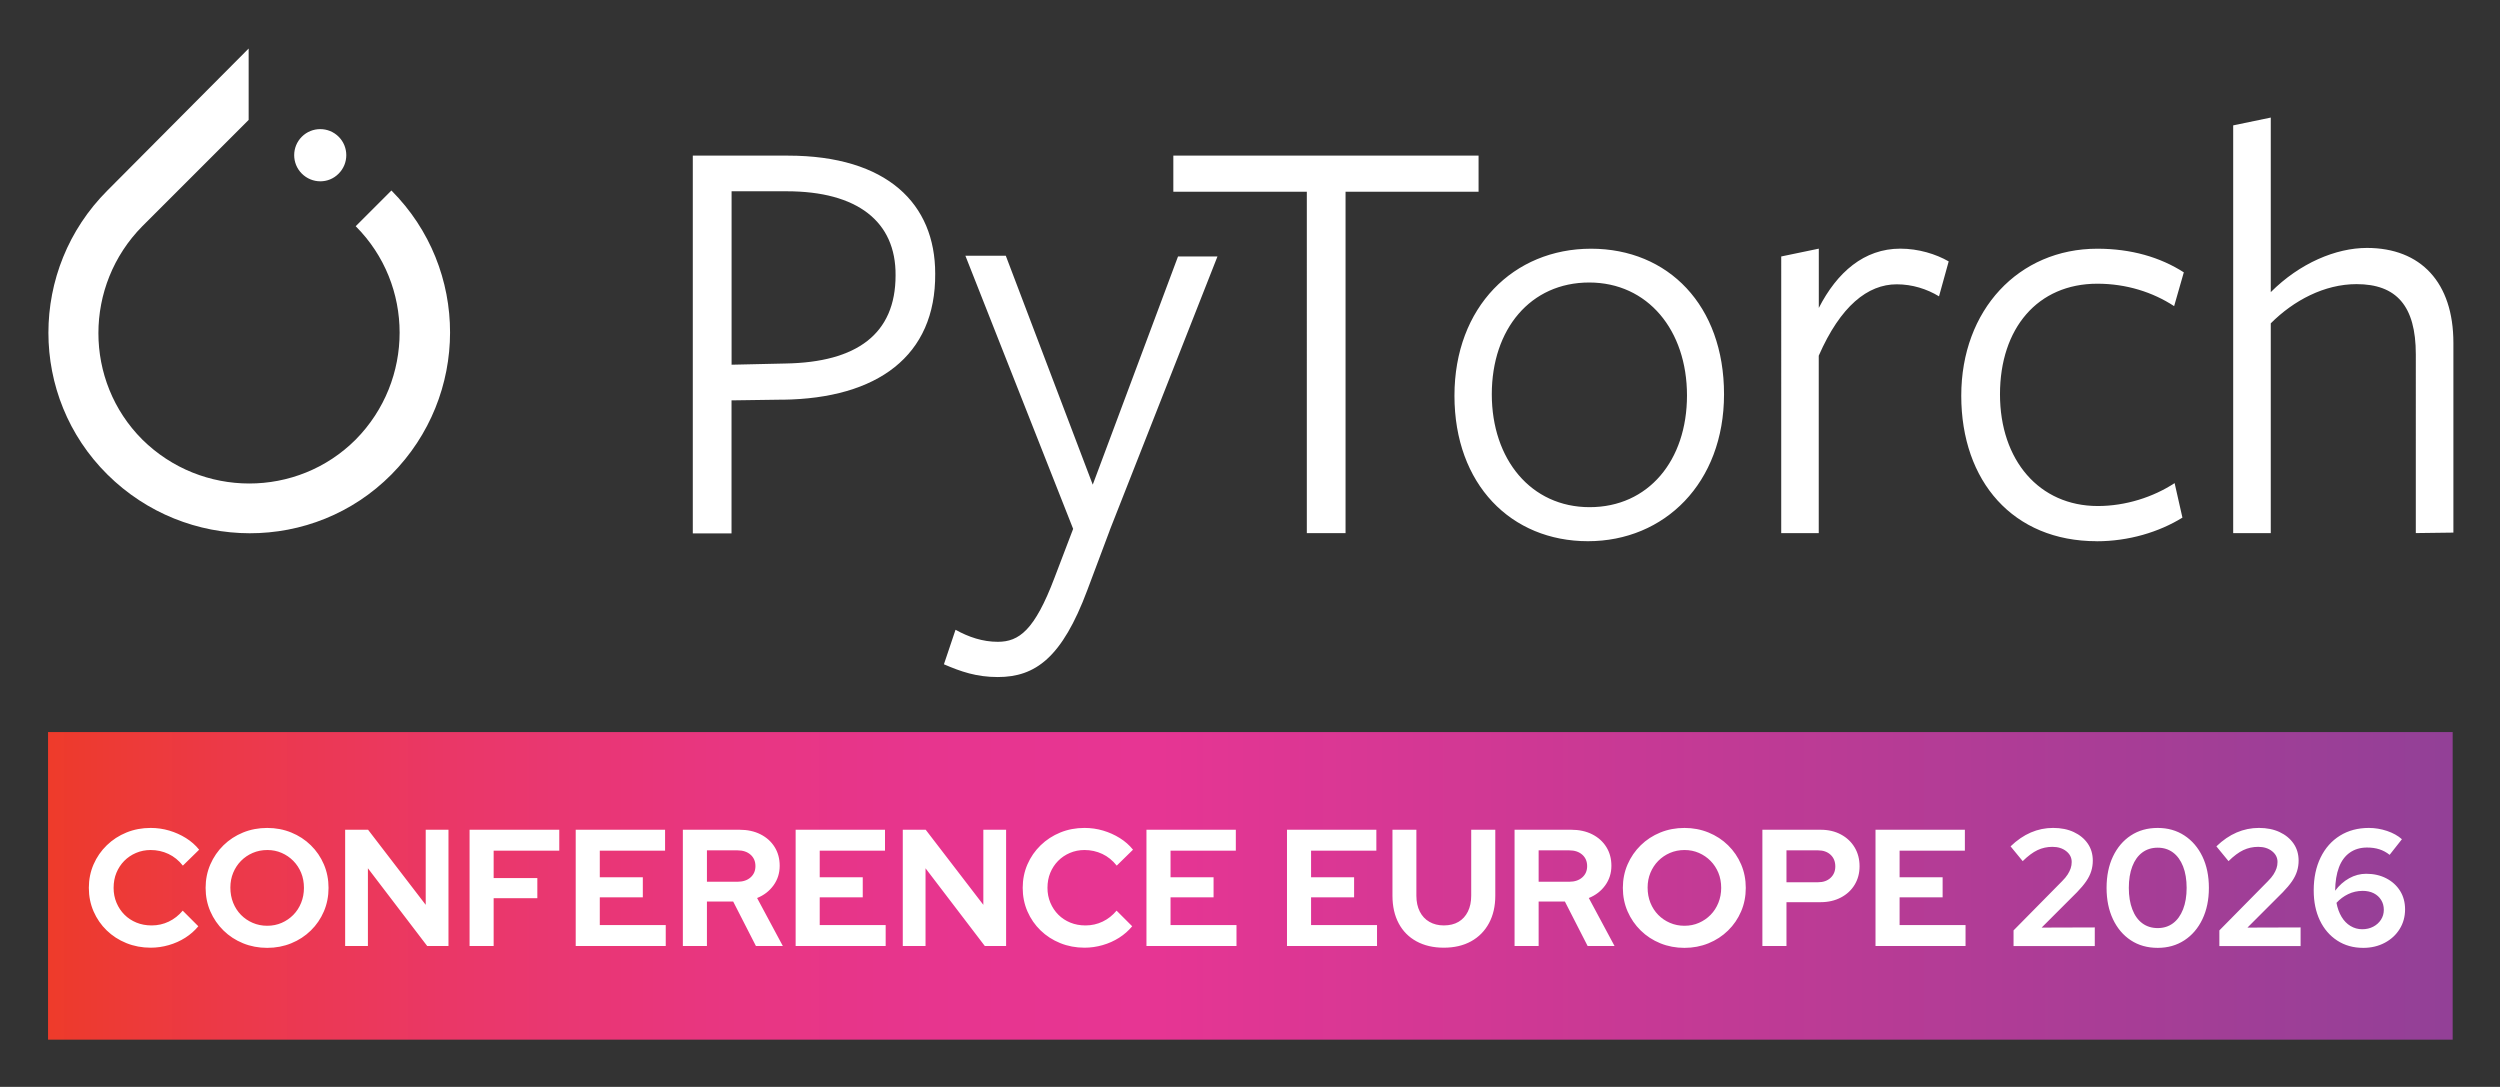
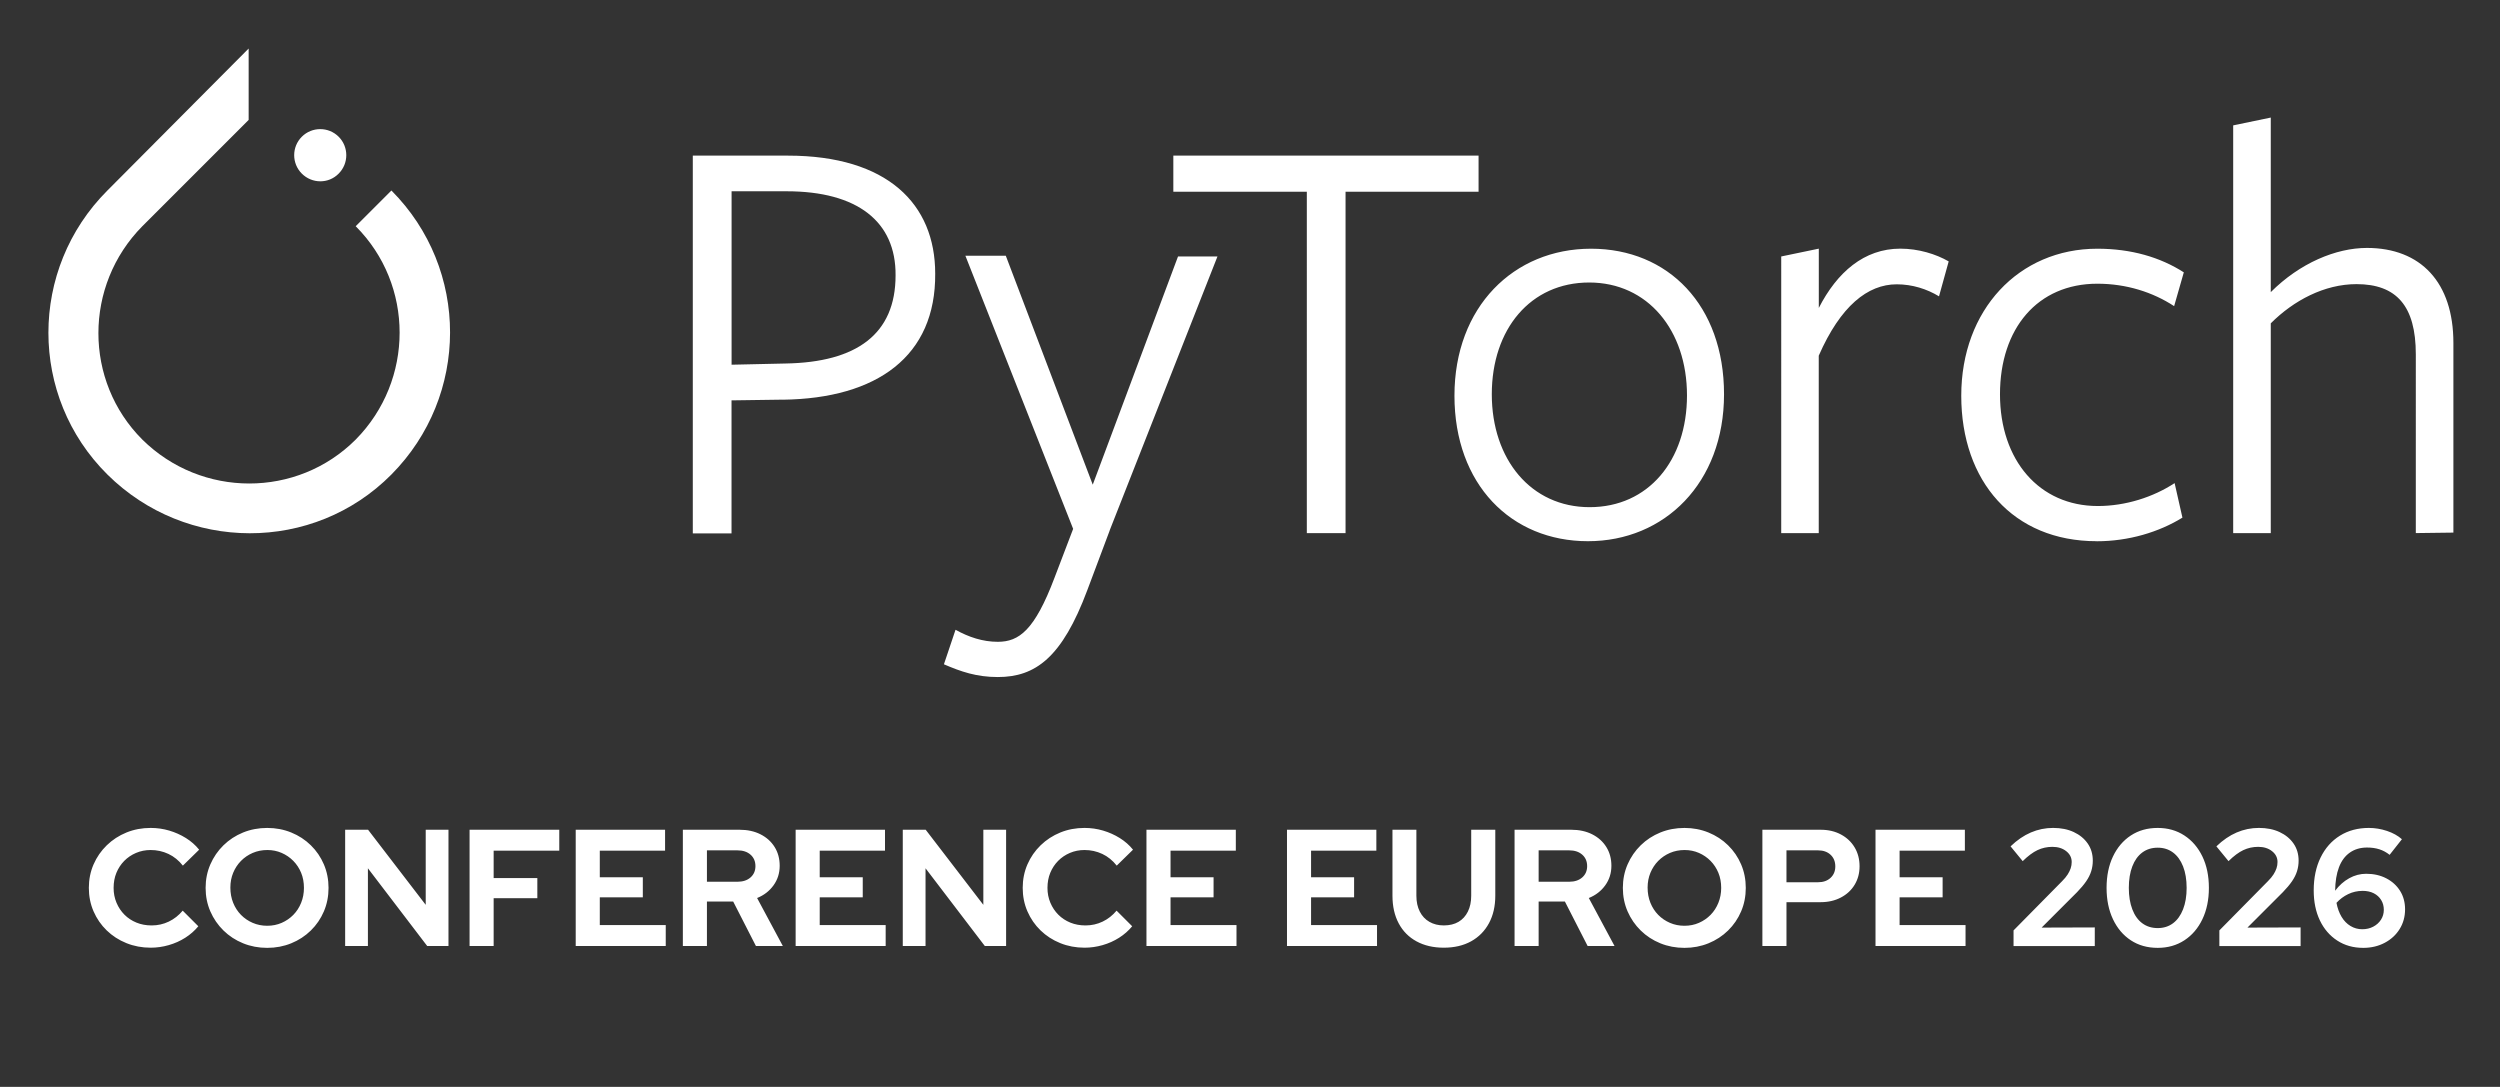
<svg xmlns="http://www.w3.org/2000/svg" role="img" viewBox="-7.99 32.01 415.74 180.74">
  <rect x="-7.99" y="32.01" width="415.74" height="180.74" fill="#333333" stroke="none" />
  <title>pytconf_eu26__White.svg</title>
  <defs>
    <linearGradient id="linear-gradient" x1="-6.29" x2="442" y1="262.005" y2="262.005" gradientTransform="translate(0 -82.68)" gradientUnits="userSpaceOnUse">
      <stop offset="0" stop-color="#ee3b24" />
      <stop offset=".08" stop-color="#ec3948" />
      <stop offset=".17" stop-color="#ea3769" />
      <stop offset=".26" stop-color="#e83680" />
      <stop offset=".34" stop-color="#e7358e" />
      <stop offset=".42" stop-color="#e73593" />
      <stop offset="1" stop-color="#824298" />
    </linearGradient>
    <style>.st0{fill:#fff}</style>
  </defs>
  <path d="M57.09 63.7l-5.93 5.93c9.74 9.74 9.74 25.62 0 35.48-9.74 9.74-25.62 9.74-35.48 0-9.74-9.74-9.74-25.62 0-35.48l15.56-15.56 2.12-2.12V40.08L9.87 63.69c-13.08 13.08-13.08 34.26 0 47.23s34.26 13.08 47.23 0 13.04-34.14 0-47.23" class="st0" />
  <path d="M48.33 60.88c1.69-1.69 1.69-4.44 0-6.13s-4.44-1.69-6.13 0c-1.69 1.69-1.69 4.44 0 6.13s4.44 1.73 6.13 0m74.49 2.94h-9.15v28.84l8.96-.2c11.87-.2 18.31-4.91 18.31-14.65.08-8.96-6.36-13.99-18.11-13.99m-.64 34.65l-8.53.12v22.12h-6.44V57.89h15.79c16.58 0 24.52 8.05 24.52 19.61.12 13.75-9.67 20.78-25.34 20.98m54.37 21.72l-3.73 9.94c-4.2 11.24-8.64 14.46-14.89 14.46-3.54 0-6.13-.9-8.96-2.12l1.93-5.74c2.2 1.22 4.52 2 7.03 2 3.54 0 6.13-1.93 9.43-10.65l3.1-8.13-17.92-45.42h6.72l14.46 38.07 14.18-37.95h6.56l-17.92 45.54h.01z" class="st0" />
  <path d="M215.77 63.9v56.77h-6.44V63.9h-22.2v-6.01h50.76v6.01h-22.12zm40.51 15.09c-9.74 0-16.19 7.74-16.19 18.58s6.52 18.78 16.27 18.78 16.19-7.74 16.19-18.58-6.52-18.78-16.27-18.78m-.2 43.02c-12.77 0-22.2-9.43-22.2-24.2s9.86-24.44 22.71-24.44 22.12 9.43 22.12 24.2-9.9 24.44-22.63 24.44m38.39-1.34h-6.25V74.66l6.25-1.3v9.86c3.03-5.93 7.54-9.86 13.55-9.86 3.03 0 5.93.9 8.05 2.12l-1.61 5.81c-2-1.22-4.44-2-7.03-2-4.83 0-9.35 3.61-12.97 11.87v29.51h.01zm46.2 1.34c-13.87 0-22.51-9.94-22.51-24.2s9.55-24.44 22.63-24.44c5.62 0 10.45 1.41 14.38 3.93l-1.61 5.62c-3.54-2.32-7.94-3.73-12.77-3.73-9.94 0-16.19 7.43-16.19 18.39s6.52 18.58 16.27 18.58c4.64 0 9.23-1.49 12.77-3.81l1.3 5.74c-3.89 2.4-8.92 3.93-14.26 3.93m53.07-1.35V90.93c0-8.05-3.22-11.67-9.86-11.67-5.34 0-10.45 2.71-14.26 6.52v34.89h-6.25V52.86l6.25-1.3v29.03c4.83-4.83 10.84-7.35 15.99-7.35 8.96 0 14.38 5.74 14.38 15.79v31.55l-6.25.08v.01z" class="st0" />
-   <path fill="url(#linear-gradient)" d="M0 153.75h399.88v51.15H0z" />
  <path d="M17.06 189.607c-1.436 0-2.78-.253-4.033-.76-1.252-.506-2.343-1.21-3.273-2.113-.931-.902-1.658-1.956-2.183-3.163-.524-1.206-.787-2.509-.787-3.909s.263-2.702.787-3.908c.525-1.206 1.257-2.265 2.197-3.177.939-.911 2.03-1.62 3.273-2.127 1.243-.506 2.583-.759 4.019-.759 1.068 0 2.1.147 3.094.441.994.295 1.92.71 2.776 1.243.857.534 1.589 1.179 2.197 1.934l-2.707 2.651c-.682-.865-1.483-1.514-2.403-1.947-.922-.432-1.907-.649-2.956-.649-.865 0-1.675.161-2.431.483-.755.323-1.408.765-1.961 1.326-.552.562-.985 1.22-1.298 1.975-.313.756-.469 1.593-.469 2.514 0 .884.16 1.708.483 2.472.323.765.764 1.427 1.326 1.989.561.562 1.225 1 1.989 1.312.764.313 1.607.47 2.528.47 1.013 0 1.962-.212 2.846-.636.884-.423 1.657-1.031 2.32-1.823l2.597 2.597c-.608.736-1.331 1.372-2.169 1.906-.838.534-1.754.945-2.748 1.229-.994.286-1.999.429-3.012.429zm19.391.028c-1.436 0-2.776-.253-4.019-.76-1.243-.506-2.33-1.215-3.259-2.127-.931-.911-1.658-1.97-2.183-3.176-.524-1.206-.787-2.509-.787-3.909s.263-2.702.787-3.908c.525-1.206 1.252-2.265 2.183-3.177.93-.911 2.016-1.62 3.259-2.127 1.243-.506 2.583-.759 4.019-.759 1.418 0 2.749.253 3.992.759 1.243.507 2.33 1.215 3.259 2.127.93.912 1.653 1.971 2.168 3.177.516 1.206.774 2.509.774 3.908s-.258 2.703-.774 3.909c-.515 1.206-1.239 2.265-2.168 3.176s-2.016 1.621-3.259 2.127c-1.243.507-2.574.76-3.992.76zm0-3.675c.866 0 1.667-.161 2.403-.484.736-.322 1.381-.764 1.934-1.326.552-.561.985-1.229 1.298-2.002.312-.773.469-1.603.469-2.486 0-.921-.157-1.758-.469-2.514-.313-.755-.746-1.413-1.298-1.975-.553-.561-1.198-1.004-1.934-1.326-.736-.322-1.529-.483-2.376-.483-.884 0-1.698.161-2.445.483-.746.323-1.394.765-1.947 1.326-.552.562-.985 1.22-1.298 1.975-.313.756-.469 1.575-.469 2.459 0 .922.156 1.768.469 2.542s.746 1.441 1.298 2.002c.553.562 1.202 1.004 1.947 1.326.746.323 1.552.484 2.417.484zm12.956 3.37v-19.337h3.811l9.586 12.487v-12.487h3.785v19.337h-3.536l-9.862-12.928v12.928h-3.784zm20.69 0v-19.337h14.917v3.481H74.102v4.558h7.265v3.342h-7.265v7.955h-4.005zm17.651 0v-19.337h14.861v3.481H91.753v4.42h7.155v3.342h-7.155v4.613h10.967v3.481H87.748zm17.817 0v-19.337h9.419c1.326 0 2.491.253 3.495.76 1.003.507 1.786 1.211 2.348 2.113.561.902.842 1.943.842 3.121 0 1.215-.341 2.298-1.022 3.246-.682.948-1.593 1.653-2.735 2.113l4.281 7.983h-4.475l-3.785-7.403h-4.364v7.403h-4.005zm4.005-10.69h5.083c.902 0 1.625-.239 2.168-.718.543-.479.815-1.105.815-1.879 0-.792-.272-1.427-.815-1.906-.544-.478-1.266-.718-2.168-.718h-5.083v5.22zm14.751 10.69v-19.337h14.861v3.481h-10.856v4.42h7.155v3.342h-7.155v4.613h10.967v3.481h-14.972zm17.817 0v-19.337h3.811l9.586 12.487v-12.487h3.785v19.337h-3.536l-9.862-12.928v12.928h-3.784zm30.22.277c-1.436 0-2.78-.253-4.033-.76-1.252-.506-2.343-1.21-3.273-2.113-.931-.902-1.658-1.956-2.183-3.163-.524-1.206-.787-2.509-.787-3.909s.263-2.702.787-3.908c.525-1.206 1.257-2.265 2.197-3.177.939-.911 2.03-1.62 3.273-2.127 1.243-.506 2.583-.759 4.019-.759 1.068 0 2.1.147 3.094.441.994.295 1.92.71 2.776 1.243.857.534 1.589 1.179 2.197 1.934l-2.707 2.651c-.682-.865-1.483-1.514-2.403-1.947-.922-.432-1.907-.649-2.956-.649-.865 0-1.675.161-2.431.483-.755.323-1.408.765-1.961 1.326-.552.562-.985 1.22-1.298 1.975-.313.756-.469 1.593-.469 2.514 0 .884.16 1.708.483 2.472.323.765.764 1.427 1.326 1.989.561.562 1.225 1 1.989 1.312.764.313 1.607.47 2.528.47 1.013 0 1.962-.212 2.846-.636.884-.423 1.657-1.031 2.32-1.823l2.597 2.597c-.608.736-1.331 1.372-2.169 1.906-.838.534-1.754.945-2.748 1.229-.994.286-1.999.429-3.012.429zm10.304-.277v-19.337h14.861v3.481h-10.856v4.42h7.155v3.342h-7.155v4.613h10.967v3.481h-14.972zm23.369 0v-19.337h14.861v3.481h-10.856v4.42h7.155v3.342h-7.155v4.613h10.967v3.481h-14.972zm26.076.277c-1.731 0-3.241-.35-4.53-1.05-1.289-.7-2.279-1.699-2.969-2.998-.691-1.298-1.036-2.831-1.036-4.599v-10.967h3.977v10.967c0 1.013.189 1.893.567 2.638.377.746.911 1.317 1.603 1.712.69.396 1.486.594 2.389.594.957 0 1.773-.198 2.445-.594.673-.395 1.192-.967 1.561-1.712s.553-1.626.553-2.638v-10.967h4.005v10.967c0 1.75-.35 3.273-1.05 4.572-.7 1.298-1.69 2.303-2.969 3.012-1.281.709-2.795 1.063-4.545 1.063zm11.768-.277v-19.337h9.419c1.326 0 2.491.253 3.495.76 1.003.507 1.786 1.211 2.348 2.113.561.902.842 1.943.842 3.121 0 1.215-.341 2.298-1.022 3.246-.682.948-1.593 1.653-2.735 2.113l4.281 7.983h-4.475l-3.785-7.403h-4.364v7.403h-4.005zm4.004-10.69h5.083c.902 0 1.625-.239 2.168-.718.543-.479.815-1.105.815-1.879 0-.792-.272-1.427-.815-1.906-.544-.478-1.266-.718-2.168-.718h-5.083v5.22zm24.254 10.995c-1.436 0-2.776-.253-4.019-.76-1.243-.506-2.33-1.215-3.259-2.127-.931-.911-1.658-1.97-2.183-3.176-.524-1.206-.787-2.509-.787-3.909s.263-2.702.787-3.908c.525-1.206 1.252-2.265 2.183-3.177.93-.911 2.016-1.62 3.259-2.127 1.243-.506 2.583-.759 4.019-.759 1.418 0 2.749.253 3.992.759 1.243.507 2.33 1.215 3.259 2.127.93.912 1.653 1.971 2.168 3.177.516 1.206.774 2.509.774 3.908s-.258 2.703-.774 3.909c-.515 1.206-1.239 2.265-2.168 3.176s-2.016 1.621-3.259 2.127c-1.243.507-2.574.76-3.992.76zm0-3.675c.866 0 1.667-.161 2.403-.484.736-.322 1.381-.764 1.934-1.326.552-.561.985-1.229 1.298-2.002.312-.773.469-1.603.469-2.486 0-.921-.157-1.758-.469-2.514-.313-.755-.746-1.413-1.298-1.975-.553-.561-1.198-1.004-1.934-1.326-.736-.322-1.529-.483-2.376-.483-.884 0-1.698.161-2.445.483-.746.323-1.394.765-1.947 1.326-.552.562-.985 1.22-1.298 1.975-.313.756-.469 1.575-.469 2.459 0 .922.156 1.768.469 2.542s.746 1.441 1.298 2.002c.553.562 1.202 1.004 1.947 1.326.746.323 1.552.484 2.417.484zm12.955 3.37v-19.337h9.695c1.271 0 2.394.263 3.37.788.976.524 1.736 1.243 2.279 2.154.544.911.816 1.957.816 3.135 0 1.143-.272 2.165-.816 3.067-.543.902-1.308 1.612-2.293 2.127-.985.516-2.104.773-3.356.773h-5.69v7.293h-4.005zm4.005-10.607h5.249c.865 0 1.56-.244 2.085-.732.524-.488.787-1.119.787-1.893 0-.81-.263-1.459-.787-1.947-.525-.487-1.22-.732-2.085-.732h-5.249v5.303zM303.9 189.33v-19.337h14.861v3.481h-10.856v4.42h7.155v3.342h-7.155v4.613h10.967v3.481H303.9zm22.955 0v-2.597l8.066-8.177c.405-.405.718-.782.939-1.133.221-.349.387-.69.498-1.022s.166-.681.166-1.05c0-.718-.304-1.317-.912-1.796-.607-.478-1.372-.718-2.293-.718-.884 0-1.708.18-2.472.539-.764.358-1.588.971-2.471 1.837l-2.017-2.459c1.068-1.031 2.191-1.8 3.37-2.307 1.179-.506 2.413-.759 3.702-.759 1.308 0 2.454.23 3.439.69.985.461 1.759 1.096 2.32 1.907.562.81.843 1.758.843 2.845 0 .608-.088 1.192-.263 1.755-.175.561-.456 1.123-.842 1.685-.387.562-.894 1.165-1.52 1.81l-5.884 5.884 8.839-.028v3.094h-13.508zm23.977.305c-1.713 0-3.204-.419-4.475-1.257s-2.261-2.007-2.97-3.508-1.063-3.236-1.063-5.207c0-1.989.355-3.729 1.063-5.22.709-1.492 1.699-2.657 2.97-3.494s2.762-1.257 4.475-1.257c1.675 0 3.153.419 4.433 1.257s2.279 2.002 2.998 3.494c.718 1.491 1.077 3.232 1.077 5.22 0 1.971-.359 3.706-1.077 5.207-.719 1.501-1.718 2.671-2.998 3.508s-2.758 1.257-4.433 1.257zm0-3.288c.976 0 1.823-.267 2.542-.802.718-.534 1.274-1.308 1.671-2.32s.594-2.201.594-3.563c0-1.381-.198-2.573-.594-3.577-.396-1.004-.953-1.772-1.671-2.307-.719-.534-1.566-.801-2.542-.801-.994 0-1.85.267-2.569.801-.718.534-1.271 1.303-1.657 2.307-.387 1.004-.581 2.196-.581 3.577 0 1.363.194 2.551.581 3.563.386 1.013.939 1.787 1.657 2.32.719.534 1.575.802 2.569.802zm10.249 2.983v-2.597l8.066-8.177c.405-.405.718-.782.939-1.133.221-.349.387-.69.498-1.022s.166-.681.166-1.05c0-.718-.304-1.317-.912-1.796-.607-.478-1.372-.718-2.293-.718-.884 0-1.708.18-2.472.539-.764.358-1.588.971-2.471 1.837l-2.017-2.459c1.068-1.031 2.191-1.8 3.37-2.307 1.179-.506 2.413-.759 3.702-.759 1.308 0 2.454.23 3.439.69.985.461 1.759 1.096 2.32 1.907.562.81.843 1.758.843 2.845 0 .608-.088 1.192-.263 1.755-.175.561-.456 1.123-.842 1.685-.387.562-.894 1.165-1.52 1.81l-5.884 5.884 8.839-.028v3.094h-13.508zm23.921.305c-1.639 0-3.08-.405-4.323-1.215s-2.206-1.929-2.887-3.356-1.022-3.09-1.022-4.986c0-2.081.382-3.904 1.146-5.469.764-1.566 1.837-2.777 3.218-3.633 1.381-.857 2.984-1.285 4.807-1.285 1.013 0 2.016.166 3.012.497.994.332 1.823.793 2.485 1.381l-2.044 2.597c-.534-.424-1.105-.732-1.712-.925-.608-.194-1.289-.29-2.045-.29-1.105 0-2.058.281-2.859.842-.801.562-1.404 1.377-1.81 2.445-.405 1.068-.616 2.366-.635 3.895.663-.884 1.44-1.575 2.334-2.072.893-.498 1.837-.746 2.832-.746 1.251 0 2.366.253 3.342.76.976.506 1.74 1.202 2.293 2.085.552.884.828 1.906.828 3.066 0 1.215-.299 2.307-.898 3.273-.599.968-1.427 1.732-2.486 2.293-1.059.562-2.251.843-3.577.843zm-.11-9.475c-.847 0-1.644.18-2.389.538-.746.359-1.395.843-1.947 1.45.166.884.446 1.658.842 2.32.396.663.893 1.174 1.492 1.533.598.359 1.247.538 1.947.538.681 0 1.294-.142 1.837-.428.543-.286.97-.673 1.284-1.16.313-.488.47-1.036.47-1.644s-.147-1.151-.442-1.629c-.294-.479-.704-.852-1.229-1.12-.524-.266-1.146-.4-1.864-.4z" class="st0" />
</svg>